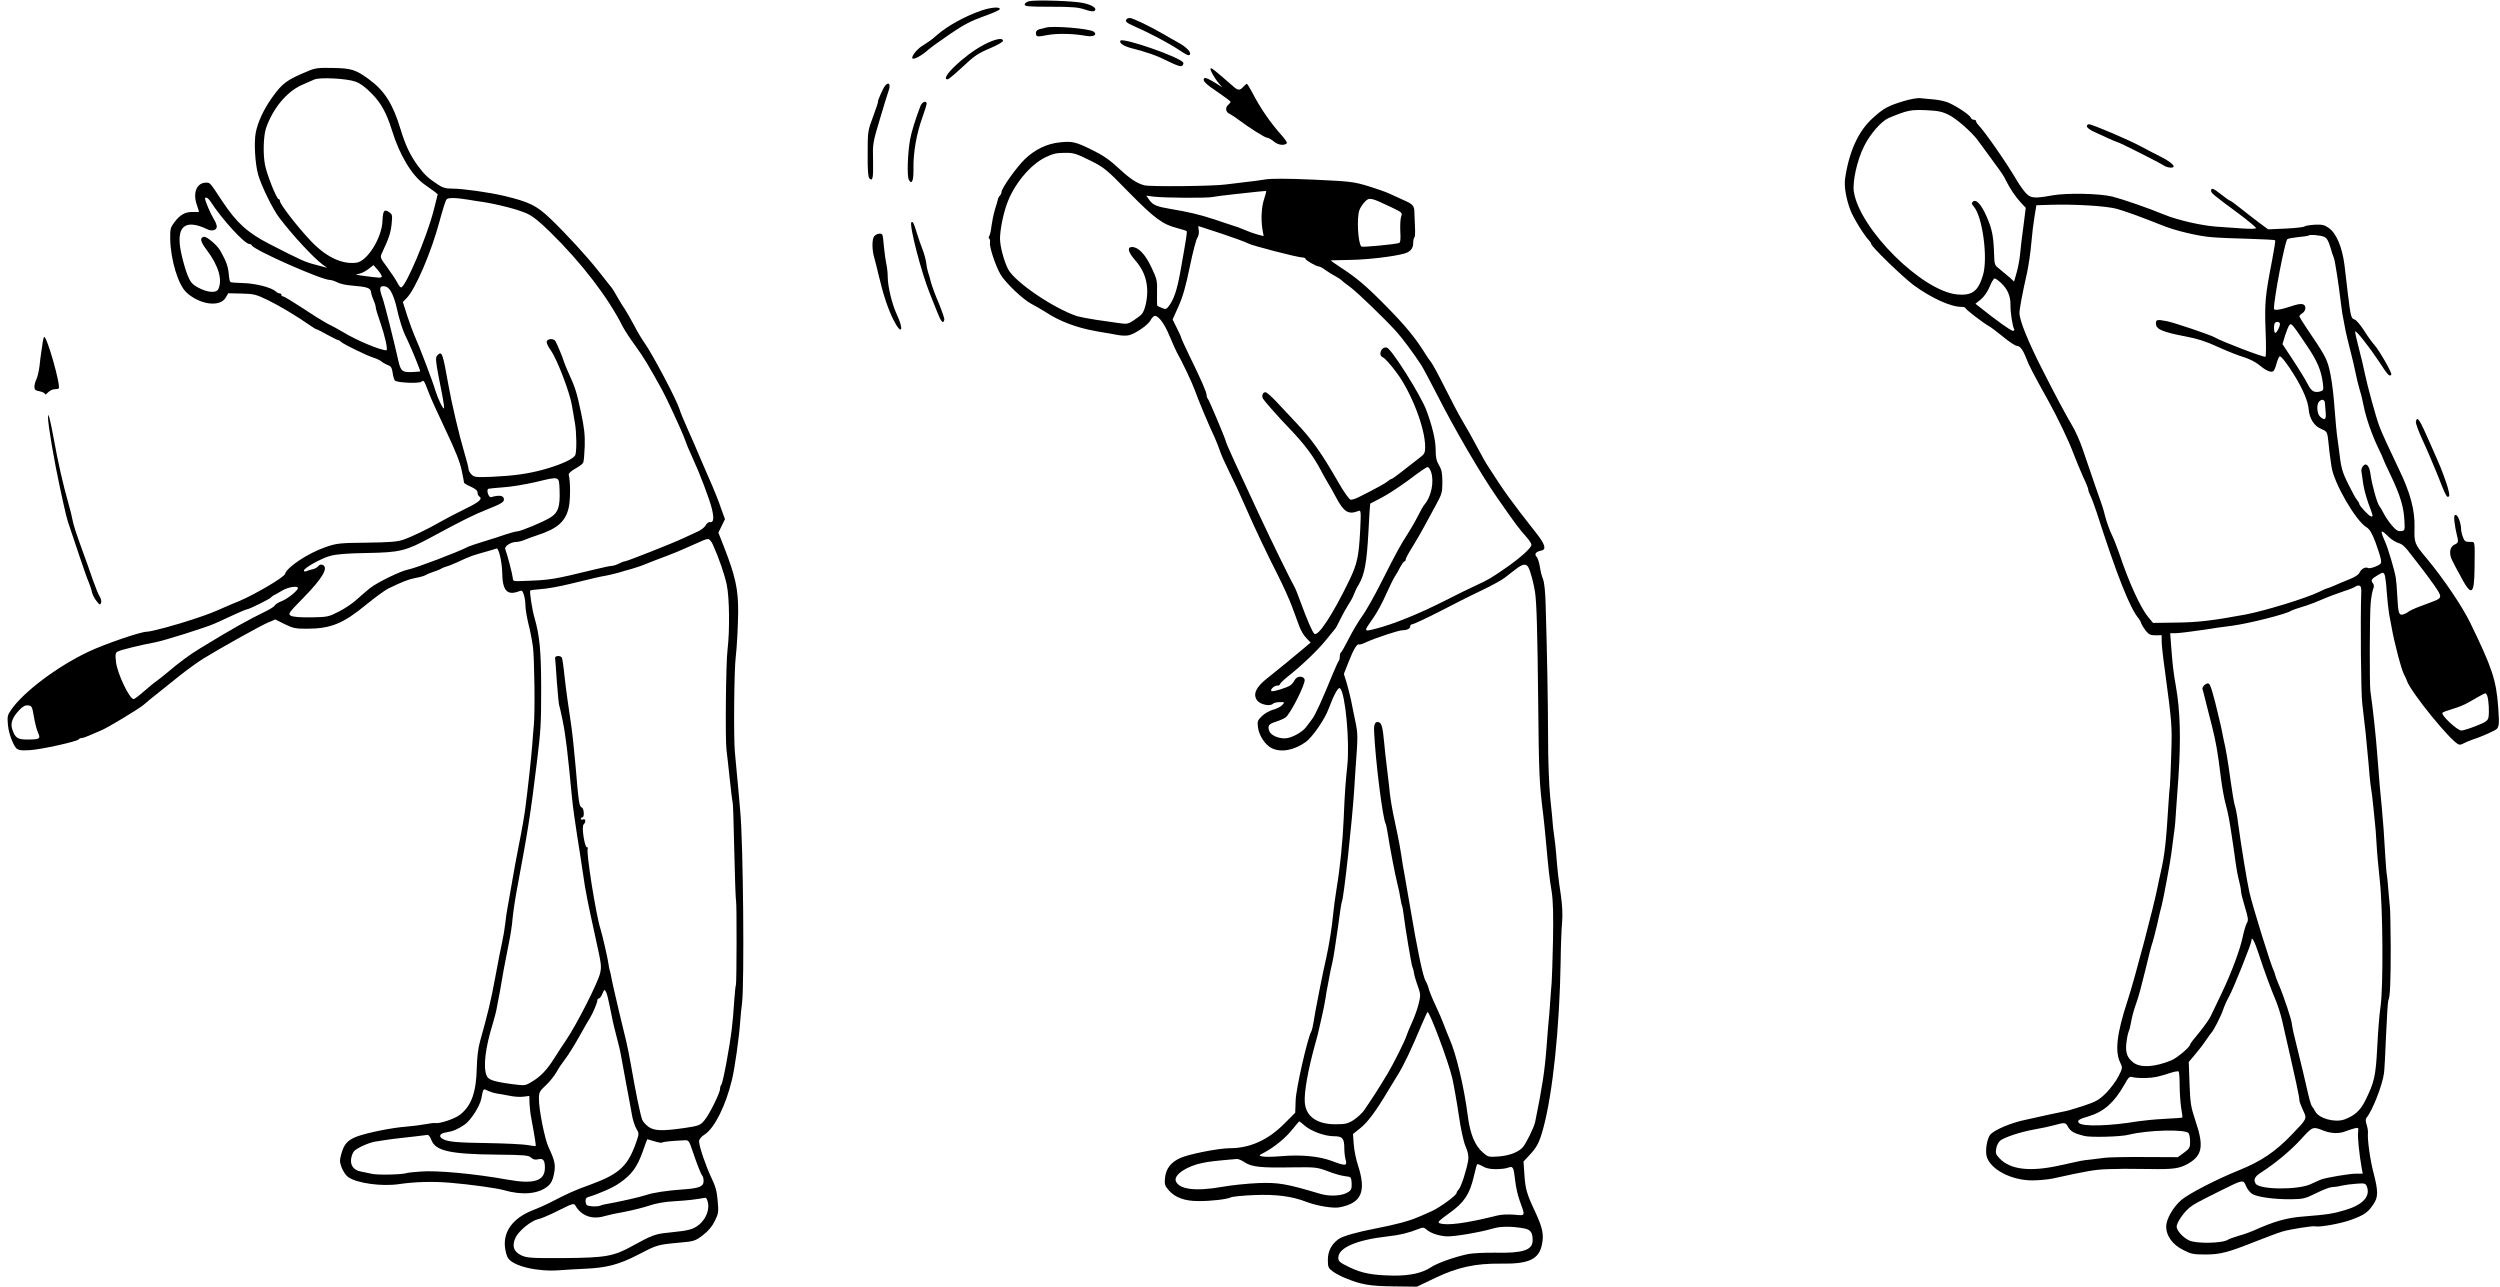
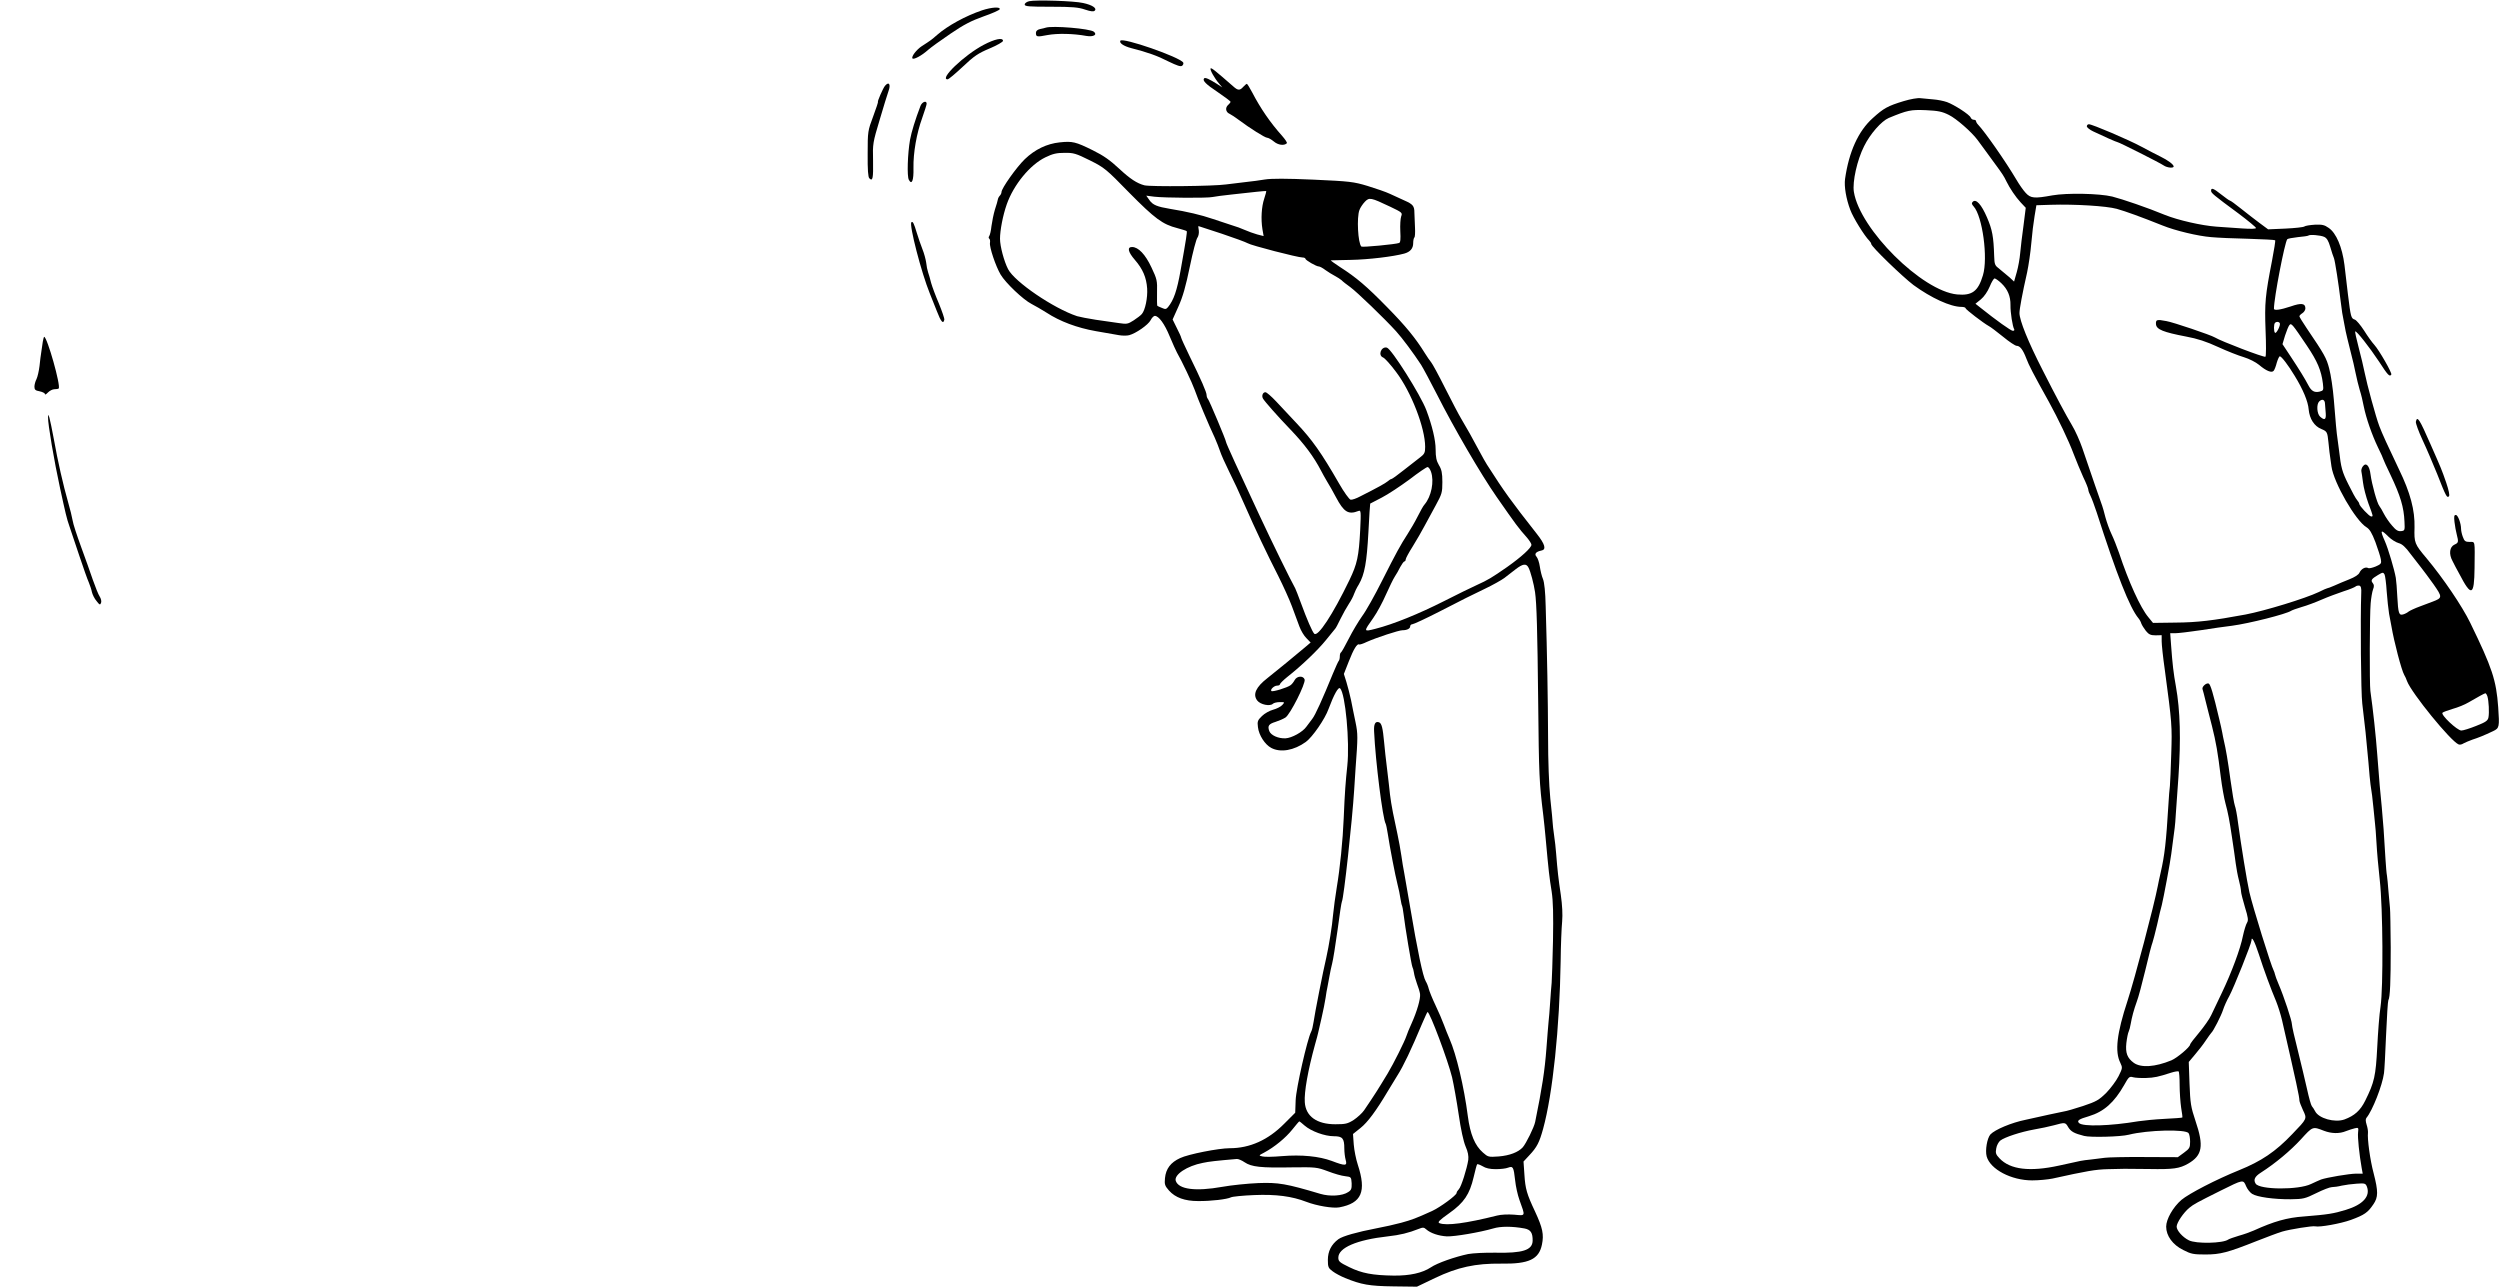
<svg xmlns="http://www.w3.org/2000/svg" version="1.0" width="1670pt" height="860pt" viewBox="0 0 1670 860" preserveAspectRatio="xMidYMid meet">
  <g transform="translate(0,860) scale(0.1,-0.1)" fill="#000000" stroke="none">
    <path d="M6875 8592 c-17 -4 -30 -14 -30 -22 0 -13 27 -15 175 -15 144 0 185 -4 228 -19 39 -13 57 -15 65 -7 16 16 -17 38 -78 51 -59 14 -317 22 -360 12z" />
    <path d="M6560 8531 c-109 -37 -229 -102 -301 -165 -34 -30 -43 -37 -101 -74 -35 -23 -71 -69 -63 -82 7 -11 62 18 105 57 17 15 83 63 148 107 91 62 140 87 221 116 58 20 107 42 109 48 6 18 -54 14 -118 -7z" />
-     <path d="M7527 8473 c-15 -15 -4 -25 51 -49 99 -43 234 -115 294 -155 60 -41 78 -47 78 -26 0 17 -35 49 -80 73 -19 10 -66 37 -105 60 -87 50 -199 104 -218 104 -7 0 -17 -3 -20 -7z" />
    <path d="M6985 8415 c-5 -2 -22 -6 -37 -9 -18 -4 -28 -13 -28 -25 0 -28 6 -29 78 -15 66 12 172 10 259 -6 47 -8 75 8 50 28 -25 21 -278 42 -322 27z" />
    <path d="M6570 8300 c-130 -69 -298 -230 -240 -230 7 0 52 38 101 84 76 72 103 90 179 122 50 21 90 44 90 51 0 24 -54 13 -130 -27z" />
-     <path d="M7484 8328 c-9 -15 22 -36 71 -49 113 -29 177 -52 249 -89 60 -29 83 -37 93 -29 7 6 10 15 7 21 -23 37 -406 170 -420 146z" />
-     <path d="M2060 8126 c-144 -59 -175 -82 -244 -180 -56 -79 -94 -162 -108 -234 -12 -66 -4 -204 16 -277 20 -73 98 -233 142 -290 88 -116 229 -268 289 -312 l30 -22 -75 20 c-76 20 -91 27 -310 139 -148 76 -220 142 -318 290 -79 120 -78 120 -105 120 -62 0 -90 -66 -63 -146 9 -26 16 -48 16 -49 0 -1 -19 -1 -43 -1 -50 1 -84 -18 -123 -70 -25 -33 -28 -44 -27 -110 3 -142 54 -309 110 -359 89 -81 222 -98 260 -34 l18 30 89 -2 c84 -2 95 -5 180 -46 79 -39 192 -107 288 -174 15 -11 30 -19 33 -19 4 0 35 -16 71 -36 35 -19 67 -35 71 -35 4 0 15 -6 23 -14 20 -17 169 -90 217 -105 21 -7 45 -18 53 -26 8 -7 27 -17 41 -23 21 -7 27 -18 32 -51 3 -24 10 -47 15 -52 15 -15 161 -21 177 -8 16 13 17 11 48 -70 13 -36 65 -150 115 -255 64 -135 95 -212 106 -267 9 -42 16 -80 16 -83 0 -3 20 -15 45 -26 30 -14 45 -26 45 -39 0 -10 5 -22 10 -25 27 -17 3 -38 -92 -84 -57 -28 -130 -66 -163 -85 -81 -47 -190 -100 -250 -121 -40 -14 -90 -18 -245 -20 -182 -2 -200 -4 -273 -29 -120 -41 -261 -135 -273 -180 -5 -22 -203 -138 -308 -182 -28 -11 -68 -28 -88 -37 -88 -39 -108 -47 -209 -81 -119 -40 -289 -86 -319 -86 -41 0 -283 -83 -390 -134 -207 -98 -432 -267 -515 -387 -25 -36 -27 -45 -22 -102 3 -35 17 -85 32 -115 26 -55 31 -57 115 -53 73 4 317 58 326 72 3 5 12 9 20 9 9 0 39 11 67 24 29 12 57 25 63 27 37 14 255 145 285 172 20 18 63 53 95 78 32 26 98 78 145 116 48 38 118 89 155 112 110 68 385 222 436 243 l47 20 62 -31 c55 -27 72 -31 145 -31 164 0 245 33 403 163 56 46 121 93 144 105 99 48 135 62 186 72 30 5 59 14 65 19 6 4 29 14 51 21 22 7 45 16 50 20 6 4 21 11 35 15 14 3 45 16 70 27 95 44 97 45 215 78 22 6 45 14 52 16 14 6 37 -90 38 -166 2 -115 33 -149 109 -121 22 9 26 7 35 -21 6 -17 11 -50 11 -73 0 -23 9 -76 19 -118 11 -42 25 -112 31 -157 10 -76 15 -439 6 -525 -2 -22 -7 -78 -10 -125 -7 -89 -28 -285 -47 -430 -6 -47 -24 -152 -41 -235 -16 -82 -38 -199 -48 -260 -11 -60 -24 -135 -29 -165 -6 -30 -13 -80 -16 -110 -3 -30 -12 -84 -20 -120 -8 -36 -29 -141 -46 -235 -29 -157 -50 -246 -102 -430 -13 -46 -20 -106 -22 -175 -3 -166 -36 -258 -113 -317 -36 -28 -138 -61 -165 -55 -5 2 -35 -2 -67 -8 -32 -6 -89 -13 -127 -16 -94 -7 -257 -40 -326 -65 -65 -24 -90 -52 -108 -121 -11 -39 -10 -52 4 -89 10 -24 28 -52 42 -61 56 -42 225 -65 340 -48 107 16 228 19 345 9 131 -11 311 -36 355 -49 124 -36 232 -26 294 26 22 18 33 39 41 79 13 61 7 91 -35 180 -26 55 -65 250 -65 325 0 43 4 51 46 90 25 23 57 63 71 88 14 26 41 65 58 87 18 22 60 90 94 150 34 61 66 117 72 125 18 28 49 102 49 116 0 8 5 14 10 14 6 0 17 14 24 32 13 30 14 30 25 11 6 -12 17 -58 26 -104 8 -46 26 -127 40 -179 14 -52 30 -117 34 -145 5 -27 21 -113 35 -190 15 -77 31 -167 37 -200 5 -33 19 -75 29 -93 19 -31 19 -35 4 -80 -57 -169 -112 -222 -304 -293 -119 -43 -151 -58 -285 -127 -22 -11 -71 -33 -110 -48 -127 -51 -192 -138 -182 -242 3 -30 12 -64 21 -76 35 -55 201 -93 346 -81 41 3 118 8 171 10 142 6 228 29 354 95 123 64 128 66 273 79 99 9 106 11 157 50 37 28 61 57 80 95 25 50 26 60 19 136 -5 63 -15 97 -42 153 -37 78 -82 209 -82 243 0 14 14 31 39 47 65 43 139 192 180 362 20 80 49 291 56 395 2 30 7 84 12 120 16 131 8 1069 -12 1280 -2 19 -8 91 -14 160 -6 69 -16 175 -22 237 -9 101 -5 554 6 636 7 56 15 199 16 297 1 154 -18 241 -97 443 l-35 89 22 45 22 45 -26 71 c-13 40 -40 108 -59 152 -20 44 -54 125 -78 180 -23 55 -62 145 -87 200 -25 55 -49 114 -54 132 -19 62 -182 371 -234 443 -18 25 -50 79 -71 120 -22 41 -49 89 -60 105 -12 17 -34 52 -49 79 -15 28 -32 55 -36 60 -5 6 -46 58 -91 115 -77 98 -215 248 -321 350 -92 88 -143 113 -312 153 -102 24 -274 48 -345 48 -43 0 -64 6 -96 28 -68 45 -88 65 -133 125 -51 70 -83 137 -115 243 -51 169 -107 258 -211 334 -89 65 -118 74 -240 76 -95 2 -118 0 -165 -20z m314 -71 c33 -12 67 -37 108 -79 63 -63 100 -130 137 -249 51 -165 134 -302 218 -360 25 -18 55 -39 67 -48 l20 -17 -27 -107 c-44 -174 -188 -515 -218 -515 -5 0 -17 15 -26 34 -10 19 -40 64 -67 101 -48 65 -48 66 -33 98 45 96 57 132 63 190 6 60 5 65 -17 80 -32 23 -42 9 -44 -60 -5 -114 -102 -269 -175 -278 -98 -12 -205 40 -307 149 -87 92 -203 242 -203 263 0 7 -4 13 -9 13 -13 0 -80 168 -91 230 -14 73 -10 192 7 244 46 132 138 243 238 288 33 14 71 31 85 37 37 16 215 7 274 -14z m-967 -802 c75 -117 227 -283 259 -283 7 0 14 -4 16 -9 11 -30 466 -231 521 -231 10 0 32 -7 50 -16 17 -9 58 -19 92 -21 107 -9 130 -16 133 -43 2 -14 10 -39 18 -57 8 -17 14 -38 14 -46 0 -9 14 -55 31 -103 30 -86 52 -184 40 -184 -40 0 -196 65 -285 119 -34 20 -74 42 -89 49 -16 7 -58 32 -95 55 -174 113 -213 137 -222 137 -6 0 -10 5 -10 10 0 6 -5 10 -12 10 -6 0 -19 6 -27 14 -29 26 -134 53 -216 55 -44 1 -82 4 -86 7 -4 2 -9 27 -11 56 -5 49 -16 81 -54 149 -20 39 -93 101 -112 97 -29 -6 -24 -31 19 -88 79 -104 107 -201 77 -262 -13 -27 -74 -22 -132 10 -43 23 -53 35 -74 86 -13 33 -32 99 -42 148 -37 176 24 229 176 156 29 -14 58 -7 62 15 2 9 -7 34 -20 54 -22 36 -58 120 -58 136 0 16 21 5 37 -20z m1728 12 c11 -2 52 -9 90 -14 107 -17 229 -49 292 -76 41 -18 85 -53 161 -128 205 -201 384 -433 481 -627 13 -25 51 -84 86 -131 54 -74 89 -133 178 -294 26 -46 127 -265 144 -310 25 -67 29 -78 60 -145 48 -104 111 -270 128 -337 16 -66 12 -95 -13 -91 -9 2 -21 -8 -28 -21 -7 -13 -32 -33 -56 -43 -24 -11 -65 -30 -93 -43 -67 -32 -378 -155 -392 -155 -6 0 -24 -7 -39 -15 -16 -8 -37 -15 -47 -15 -10 0 -62 -11 -115 -24 -279 -68 -295 -71 -481 -77 -62 -3 -64 -2 -66 22 -2 24 -37 158 -50 191 -7 19 38 48 75 48 12 0 36 6 53 13 18 8 57 22 87 32 135 44 188 92 209 184 12 53 12 176 0 220 -2 8 15 24 43 40 26 14 50 32 54 41 4 8 8 58 10 110 2 76 -3 122 -26 230 -28 133 -39 165 -85 265 -12 28 -26 61 -30 75 -8 27 -41 106 -54 130 -11 21 -55 19 -59 -2 -2 -9 10 -35 27 -58 41 -56 127 -281 141 -366 6 -38 16 -93 21 -123 10 -60 12 -174 3 -208 -7 -26 -93 -66 -211 -99 -106 -29 -198 -42 -346 -49 -108 -4 -119 -3 -137 15 -11 11 -20 27 -20 36 0 9 -13 60 -29 113 -33 110 -84 327 -106 451 -38 215 -43 227 -73 197 -16 -17 -15 -30 34 -276 8 -41 12 -76 10 -79 -7 -6 -42 67 -59 123 -16 56 -107 295 -139 365 -11 25 -33 85 -49 134 l-28 89 24 24 c60 61 166 308 222 518 19 71 39 136 46 143 10 13 62 12 152 -3z m-585 -511 c0 -12 -10 -12 -135 5 -33 5 -46 9 -29 10 17 0 48 14 70 30 l39 30 28 -32 c15 -17 27 -37 27 -43z m63 -104 c11 -19 26 -60 33 -90 24 -107 43 -166 75 -230 29 -60 89 -209 86 -211 -1 -1 -22 -2 -47 -4 -71 -4 -83 5 -98 71 -33 147 -95 393 -108 427 -22 59 -19 79 13 75 18 -2 33 -14 46 -38z m1125 -1325 c4 -109 -9 -149 -60 -181 -47 -30 -201 -94 -225 -94 -9 0 -41 -9 -72 -19 -31 -11 -96 -32 -146 -47 -49 -15 -97 -31 -105 -35 -68 -36 -359 -146 -405 -154 -48 -9 -205 -85 -255 -125 -20 -16 -58 -49 -85 -73 -26 -25 -81 -62 -121 -82 -70 -36 -76 -37 -186 -39 -74 -1 -121 3 -135 11 -20 12 -17 17 84 120 129 132 170 203 127 220 -10 4 -22 0 -28 -9 -6 -8 -22 -17 -36 -20 -14 -3 -33 -9 -42 -13 -11 -4 -18 -3 -18 3 0 18 115 82 177 99 41 11 113 17 248 19 218 4 255 13 427 106 207 112 286 151 372 185 103 41 120 52 110 77 -7 17 -36 19 -83 5 -17 -5 -35 50 -18 56 7 2 53 6 102 10 50 3 144 19 210 34 167 40 159 43 163 -54z m1024 -363 c40 -88 79 -202 93 -270 18 -86 20 -308 5 -431 -11 -82 -16 -603 -7 -671 3 -19 12 -104 21 -188 9 -85 18 -157 20 -161 3 -3 7 -150 11 -326 4 -176 9 -327 12 -335 5 -17 4 -549 -1 -559 -3 -4 -7 -49 -11 -101 -11 -168 -19 -233 -52 -415 -14 -77 -29 -144 -34 -150 -5 -5 -9 -18 -9 -28 0 -28 -74 -177 -107 -214 -26 -30 -36 -34 -130 -48 -147 -21 -200 -20 -240 7 -18 13 -37 34 -43 48 -13 34 -44 185 -76 370 -9 52 -23 122 -31 155 -8 33 -21 87 -29 120 -8 33 -26 107 -39 165 -14 58 -27 118 -30 134 -2 15 -7 37 -10 47 -4 11 -8 32 -10 48 -4 34 -41 195 -54 236 -31 98 -97 517 -85 536 3 5 1 9 -5 9 -16 0 -37 138 -23 152 17 17 15 41 -3 34 -8 -3 -15 -1 -15 4 0 6 5 10 10 10 15 0 12 60 -4 66 -17 6 -21 36 -41 274 -9 102 -22 228 -30 280 -7 52 -18 127 -24 165 -6 39 -15 113 -21 167 -5 53 -13 104 -16 113 -8 19 -50 16 -46 -3 1 -7 7 -78 12 -159 6 -80 13 -149 15 -153 2 -4 13 -51 24 -106 19 -92 34 -218 61 -504 6 -63 22 -180 35 -260 13 -80 31 -197 40 -260 16 -113 29 -178 81 -415 42 -191 43 -197 33 -245 -14 -63 -156 -343 -228 -449 -21 -31 -57 -85 -79 -121 -49 -78 -92 -123 -151 -157 -43 -26 -45 -26 -130 -15 -126 17 -160 29 -171 58 -23 59 -8 185 41 343 10 34 21 75 24 90 15 73 37 195 50 275 9 48 24 127 34 175 10 47 22 122 25 165 4 43 18 138 32 210 71 380 88 486 130 831 27 220 29 259 29 490 0 256 -10 359 -45 480 -14 45 -34 175 -28 180 3 3 36 7 74 10 38 2 125 18 194 35 164 40 198 48 240 55 19 4 55 12 80 19 25 8 65 19 90 26 25 7 70 22 100 35 30 12 89 35 130 50 41 15 107 42 145 60 114 51 119 54 135 54 8 1 23 -16 32 -37z m-2772 -290 c0 -17 -67 -71 -107 -87 -23 -9 -44 -22 -46 -28 -3 -7 -27 -23 -53 -36 -138 -68 -226 -117 -444 -250 -73 -44 -139 -93 -229 -169 -24 -20 -53 -43 -65 -51 -12 -8 -49 -38 -83 -68 -33 -29 -65 -53 -70 -53 -28 0 -109 170 -118 247 -6 53 -4 63 12 71 20 11 152 43 248 61 60 11 343 100 400 126 17 7 70 32 118 54 49 23 93 41 98 41 13 0 152 69 159 79 3 4 12 11 20 15 8 3 33 18 55 31 38 23 105 34 105 17z m-1764 -857 c6 -38 18 -86 27 -107 20 -44 14 -48 -72 -48 -64 0 -80 11 -99 68 -14 41 1 81 48 130 23 24 39 32 58 30 24 -3 27 -8 38 -73z m3094 -2520 c19 -2 58 -10 85 -15 28 -6 68 -9 90 -6 l41 5 1 -47 c1 -26 6 -72 12 -102 24 -128 32 -182 29 -185 -2 -2 -26 1 -53 6 -28 5 -144 11 -260 13 -212 3 -271 8 -306 27 -31 16 -23 38 19 44 49 8 79 21 125 52 42 29 101 121 112 173 13 70 13 70 43 54 15 -7 43 -16 62 -19z m-439 -309 c27 -74 123 -96 440 -99 183 -2 209 -4 227 -20 14 -13 27 -16 47 -11 33 8 45 -6 45 -56 0 -89 -72 -112 -250 -80 -222 40 -475 63 -581 54 -46 -3 -86 -8 -89 -9 -19 -11 -196 -16 -237 -6 -26 6 -60 13 -76 16 -43 9 -66 38 -62 80 2 20 11 45 20 55 19 21 98 57 141 64 100 16 146 22 269 35 39 5 75 9 82 10 6 0 17 -14 24 -33z m1491 -10 c25 -8 49 -12 52 -8 6 5 61 11 150 15 26 1 29 -3 51 -68 29 -86 58 -162 68 -171 4 -4 7 -20 7 -34 0 -36 -30 -48 -134 -55 -114 -8 -205 -22 -254 -39 -34 -12 -193 -48 -272 -61 -8 -1 -22 -5 -31 -9 -9 -4 -34 -6 -55 -4 -34 3 -39 7 -42 29 -2 18 2 28 15 32 76 23 167 63 211 94 80 55 117 105 153 204 17 49 32 89 33 89 0 0 22 -7 48 -14z m352 -392 c29 -76 -31 -177 -119 -198 -32 -8 -45 -10 -148 -21 -80 -8 -106 -18 -229 -86 -129 -72 -182 -81 -468 -83 -211 -1 -240 1 -277 18 -53 24 -66 67 -37 123 24 45 104 109 146 118 18 3 80 29 137 58 98 49 105 51 115 33 40 -69 113 -95 197 -69 24 7 83 20 131 28 48 9 120 27 160 40 49 17 106 27 176 31 85 5 137 11 203 23 4 0 10 -6 13 -15z" />
+     <path d="M7484 8328 c-9 -15 22 -36 71 -49 113 -29 177 -52 249 -89 60 -29 83 -37 93 -29 7 6 10 15 7 21 -23 37 -406 170 -420 146" />
    <path d="M8087 8143 c-7 -7 25 -65 57 -102 l21 -25 -35 23 c-52 33 -79 45 -86 38 -14 -14 10 -39 90 -92 47 -32 86 -61 86 -65 0 -4 -7 -13 -15 -20 -22 -18 -18 -49 8 -60 12 -6 40 -24 62 -41 72 -54 175 -119 189 -119 8 0 28 -11 45 -25 28 -24 69 -30 87 -12 4 4 -11 26 -32 50 -79 88 -145 185 -199 289 -17 32 -33 58 -36 58 -3 0 -14 -9 -24 -20 -23 -26 -36 -25 -67 3 -119 104 -146 126 -151 120z" />
    <path d="M5912 8027 c-13 -15 -53 -107 -47 -107 2 0 -12 -44 -32 -97 -36 -96 -37 -101 -37 -250 -1 -108 3 -156 11 -164 23 -23 27 0 25 118 -3 113 -1 122 44 272 25 86 52 172 59 192 17 45 3 67 -23 36z" />
    <path d="M12718 7925 c-109 -33 -135 -48 -208 -114 -97 -87 -159 -225 -185 -406 -7 -50 7 -133 35 -207 19 -52 94 -173 127 -206 7 -7 13 -17 13 -22 0 -17 208 -218 282 -274 118 -86 247 -146 321 -146 15 0 27 -4 27 -9 0 -8 119 -99 155 -119 11 -5 54 -38 95 -71 41 -34 82 -61 91 -61 23 0 43 -27 65 -85 17 -45 43 -96 151 -290 61 -111 132 -259 164 -345 18 -47 47 -117 65 -157 19 -39 34 -77 34 -85 0 -7 7 -26 15 -41 8 -16 26 -65 41 -110 133 -414 220 -636 279 -707 7 -8 16 -24 19 -35 4 -11 18 -33 31 -50 20 -24 32 -29 65 -29 l40 1 0 -41 c0 -22 9 -108 21 -191 48 -357 49 -376 43 -560 -3 -99 -7 -196 -9 -215 -3 -19 -7 -75 -10 -125 -15 -249 -25 -338 -52 -455 -8 -36 -17 -76 -19 -89 -25 -130 -153 -616 -202 -766 -72 -219 -86 -340 -48 -415 15 -32 15 -35 -12 -89 -15 -30 -52 -80 -82 -111 -50 -49 -66 -58 -155 -88 -55 -18 -113 -35 -130 -37 -16 -3 -59 -12 -95 -20 -36 -8 -107 -24 -158 -35 -95 -19 -206 -66 -236 -98 -22 -25 -36 -106 -25 -147 24 -86 164 -160 304 -160 44 0 105 6 135 12 231 51 288 61 371 63 109 3 93 3 275 1 163 -3 203 3 261 36 95 55 106 117 49 285 -31 93 -35 117 -40 249 l-5 145 42 50 c23 27 56 69 72 94 17 25 33 47 36 50 13 10 67 116 79 154 7 22 25 63 41 91 30 55 149 352 149 373 0 33 21 -6 49 -92 33 -103 80 -231 116 -316 12 -30 30 -86 39 -125 98 -428 116 -512 116 -536 0 -8 11 -37 24 -65 28 -58 28 -56 -71 -159 -113 -119 -208 -182 -356 -242 -151 -61 -335 -156 -386 -199 -55 -48 -101 -128 -101 -178 0 -61 43 -121 114 -156 52 -27 69 -30 148 -30 100 0 149 13 343 90 66 26 143 55 170 63 50 15 205 40 221 35 29 -7 169 18 238 43 90 33 113 49 150 104 33 48 33 86 2 207 -24 89 -43 231 -38 272 1 11 -3 35 -9 53 -7 23 -8 38 -1 46 40 48 106 216 117 298 3 18 9 134 14 256 5 122 12 226 15 231 12 19 16 128 16 352 -1 129 -3 249 -5 265 -2 17 -6 66 -10 110 -3 44 -8 91 -10 105 -3 14 -7 63 -10 110 -9 161 -16 255 -25 350 -11 110 -15 152 -30 350 -9 122 -28 299 -46 425 -6 44 -5 510 2 585 3 36 10 77 16 93 8 20 7 31 -2 42 -15 18 -9 28 35 54 32 19 35 19 44 3 4 -9 11 -60 14 -112 4 -52 11 -120 16 -150 6 -30 13 -68 16 -85 17 -101 67 -292 85 -323 6 -9 14 -28 19 -42 30 -80 293 -403 345 -423 8 -3 22 0 32 7 11 6 37 17 59 25 40 13 76 27 139 57 42 20 43 28 34 159 -13 182 -40 263 -187 565 -54 111 -180 297 -291 430 -81 96 -84 104 -81 206 3 115 -28 233 -104 389 -75 157 -113 240 -131 288 -23 60 -83 281 -98 357 -7 36 -25 111 -40 168 -15 57 -26 106 -23 108 7 7 95 -105 160 -203 58 -90 70 -102 81 -85 6 10 -80 161 -114 199 -14 15 -45 58 -68 95 -24 37 -52 70 -62 73 -25 8 -27 16 -46 170 -8 72 -19 159 -23 195 -15 119 -55 214 -106 248 -28 20 -44 23 -92 21 -32 -2 -64 -7 -70 -12 -7 -5 -64 -11 -127 -14 l-115 -5 -58 43 c-32 24 -88 67 -124 96 -36 29 -69 53 -73 53 -4 0 -29 18 -57 40 -54 43 -69 48 -69 26 0 -15 12 -26 183 -152 64 -48 117 -92 117 -97 0 -6 -34 -7 -92 -3 -51 4 -129 9 -173 12 -97 7 -256 43 -345 79 -113 47 -283 105 -350 122 -87 21 -303 25 -400 8 -120 -22 -145 -20 -178 16 -16 17 -44 57 -62 88 -72 122 -211 321 -257 369 -7 7 -13 18 -13 23 0 5 -7 9 -15 9 -9 0 -18 7 -21 15 -8 20 -109 85 -158 103 -23 8 -63 16 -91 18 -27 2 -66 6 -85 8 -20 3 -69 -6 -112 -19z m301 -93 c49 -24 152 -114 191 -167 8 -11 31 -42 50 -68 19 -27 51 -70 70 -96 43 -58 57 -79 72 -111 24 -49 62 -105 96 -142 l34 -36 -15 -119 c-9 -65 -19 -147 -22 -183 -3 -36 -13 -93 -23 -128 l-18 -63 -30 28 c-17 15 -47 40 -66 55 -33 25 -35 30 -37 89 -4 127 -12 174 -48 257 -37 86 -73 126 -95 104 -9 -9 -7 -17 6 -31 59 -65 97 -345 62 -460 -32 -107 -72 -137 -172 -128 -234 22 -650 435 -690 685 -11 67 22 214 68 305 41 83 116 168 165 189 126 52 146 56 248 52 82 -4 108 -9 154 -32z m1121 -627 c60 -17 160 -53 305 -111 86 -35 238 -71 325 -78 41 -4 153 -9 249 -11 96 -3 177 -7 179 -10 3 -2 -7 -64 -21 -137 -45 -231 -50 -281 -43 -465 4 -94 4 -173 -1 -176 -10 -6 -295 103 -338 129 -26 16 -280 102 -323 109 -45 8 -45 8 -60 6 -8 -1 -12 -11 -10 -28 4 -34 49 -52 200 -81 77 -14 137 -34 215 -70 59 -27 137 -58 172 -68 36 -11 79 -33 101 -51 48 -41 85 -56 98 -40 6 7 15 31 21 55 7 23 16 42 20 42 11 0 57 -60 99 -130 56 -91 90 -172 94 -226 6 -62 37 -111 85 -130 38 -16 40 -20 47 -89 4 -46 7 -69 20 -160 15 -110 162 -364 234 -407 21 -13 36 -37 60 -100 17 -46 33 -97 36 -114 5 -28 2 -32 -34 -48 -22 -9 -44 -14 -50 -11 -17 11 -46 -4 -58 -29 -6 -15 -31 -31 -69 -46 -32 -13 -77 -31 -100 -42 -23 -10 -44 -18 -48 -18 -3 0 -28 -11 -56 -25 -88 -42 -358 -125 -489 -150 -216 -40 -320 -53 -471 -54 l-147 -2 -31 38 c-53 63 -132 237 -196 430 -14 40 -36 96 -50 125 -14 29 -32 80 -41 113 -8 33 -18 67 -21 75 -6 15 -77 221 -134 389 -16 46 -46 114 -68 150 -41 69 -110 198 -195 366 -98 191 -156 335 -156 384 0 27 19 130 51 271 10 47 23 135 28 195 5 61 15 142 22 182 l12 72 96 3 c160 5 372 -8 441 -27z m1385 -187 c18 -8 29 -26 41 -67 9 -31 20 -65 25 -76 7 -18 31 -172 45 -290 3 -27 8 -61 10 -75 3 -14 9 -47 14 -75 4 -27 14 -70 20 -95 6 -25 18 -72 26 -105 9 -33 22 -89 29 -125 7 -36 20 -87 28 -115 9 -27 21 -77 27 -110 16 -79 55 -191 96 -276 19 -38 34 -72 34 -75 0 -3 22 -51 49 -107 66 -139 89 -215 93 -312 3 -58 2 -60 -23 -63 -20 -2 -34 6 -60 37 -19 21 -43 57 -54 78 -10 21 -25 45 -31 53 -15 18 -50 144 -59 212 -7 58 -30 81 -51 53 -8 -10 -12 -26 -10 -34 2 -9 7 -43 11 -75 4 -33 20 -95 36 -139 33 -89 33 -87 18 -87 -12 0 -79 71 -79 84 0 5 -7 17 -15 26 -8 8 -34 56 -58 105 -42 84 -49 111 -62 225 -3 25 -8 59 -10 75 -7 45 -13 115 -25 265 -6 74 -20 168 -31 208 -18 70 -32 95 -150 269 -27 40 -49 76 -49 80 0 5 9 14 20 21 11 7 20 21 20 32 0 34 -27 38 -98 13 -69 -23 -112 -29 -112 -15 0 70 72 444 89 464 3 4 35 10 71 14 36 3 67 8 69 10 9 9 81 3 106 -8z m-2156 -310 c42 -40 62 -87 61 -146 -1 -49 14 -144 25 -162 3 -5 -1 -10 -9 -10 -13 0 -111 70 -221 158 l-29 23 36 29 c22 18 45 52 59 85 12 30 27 55 33 55 6 0 26 -14 45 -32z m1861 -272 c0 -21 -26 -67 -33 -59 -9 8 -9 58 0 66 11 12 33 7 33 -7z m180 -145 c70 -104 96 -165 107 -253 5 -45 4 -47 -22 -54 -34 -8 -55 3 -75 42 -23 44 -58 101 -118 192 l-55 83 17 57 c10 31 23 63 29 70 13 16 18 10 117 -137z m121 -388 c1 -16 3 -45 5 -65 3 -42 -8 -48 -38 -21 -21 19 -25 82 -6 101 20 20 38 13 39 -15z m424 -888 c19 -19 50 -38 68 -43 23 -6 45 -25 80 -73 27 -35 59 -77 73 -94 13 -16 49 -65 80 -108 60 -86 60 -91 -6 -116 -14 -5 -52 -19 -85 -32 -33 -12 -67 -28 -75 -34 -8 -7 -25 -16 -36 -19 -29 -9 -34 6 -40 118 -2 50 -7 107 -10 126 -9 53 -51 196 -74 247 -33 74 -27 80 25 28z m-182 -380 c-6 -168 -2 -664 7 -735 16 -128 29 -251 41 -390 5 -69 12 -136 14 -150 9 -56 13 -89 20 -160 4 -41 8 -86 10 -100 2 -14 7 -72 10 -130 3 -58 13 -170 22 -250 21 -188 24 -714 5 -845 -8 -49 -17 -171 -22 -270 -10 -193 -19 -234 -80 -357 -33 -67 -72 -101 -139 -126 -65 -23 -172 7 -196 55 -6 12 -16 27 -22 34 -6 8 -20 59 -32 114 -12 55 -40 170 -61 256 -22 85 -40 165 -40 177 0 24 -54 187 -89 268 -12 28 -23 58 -24 65 -2 8 -5 19 -8 24 -18 32 -141 429 -163 525 -16 70 -56 318 -76 465 -6 50 -16 101 -21 113 -5 13 -18 90 -29 170 -18 132 -31 208 -45 267 -3 11 -7 34 -10 50 -3 17 -12 57 -20 90 -41 174 -59 234 -71 239 -16 6 -47 -22 -41 -38 2 -6 12 -42 21 -81 10 -38 28 -113 42 -165 27 -108 39 -176 59 -341 8 -64 22 -142 31 -175 17 -62 27 -113 44 -229 6 -38 12 -81 14 -95 2 -14 7 -50 11 -80 4 -30 13 -80 21 -110 8 -30 14 -63 14 -74 0 -11 12 -58 26 -105 22 -71 24 -89 14 -105 -7 -11 -19 -50 -27 -87 -17 -87 -76 -245 -140 -379 -28 -58 -60 -126 -72 -151 -11 -25 -48 -77 -81 -117 -33 -39 -60 -74 -60 -79 0 -17 -87 -90 -125 -106 -109 -45 -203 -51 -251 -17 -44 32 -57 66 -50 132 4 34 11 69 16 78 4 8 10 31 13 50 8 46 21 95 41 150 10 25 35 119 57 210 21 91 43 174 48 185 4 11 18 65 31 120 12 55 26 114 31 130 10 39 57 288 63 340 8 66 19 148 23 175 2 14 6 59 8 100 3 41 10 149 17 240 17 251 12 443 -17 605 -16 88 -23 149 -32 273 l-6 82 34 0 c19 0 95 9 169 20 74 12 169 25 210 30 113 15 363 78 395 100 6 4 37 15 70 25 33 9 94 32 135 50 41 18 107 42 145 55 39 12 74 27 80 32 5 5 16 7 25 6 11 -3 15 -16 13 -53z m843 -687 c9 -30 13 -108 7 -140 -4 -22 -18 -32 -82 -57 -42 -17 -87 -31 -99 -31 -28 0 -140 106 -126 119 5 5 36 16 69 26 33 9 80 28 105 43 65 38 104 59 112 61 4 0 10 -9 14 -21z m-2056 -2596 c0 -48 5 -116 10 -151 6 -35 10 -65 8 -66 -2 -2 -55 -6 -118 -9 -63 -3 -142 -11 -175 -16 -190 -32 -372 -37 -397 -12 -16 16 -2 26 67 46 99 30 168 91 235 209 30 54 35 58 59 51 14 -4 53 -6 86 -5 57 2 80 7 170 36 22 7 43 10 48 8 4 -2 7 -43 7 -91z m-744 -282 c18 -29 39 -41 106 -58 41 -11 245 -6 298 8 127 32 383 38 400 10 6 -8 10 -34 10 -57 0 -39 -4 -46 -41 -73 l-41 -30 -227 1 c-124 1 -242 -2 -261 -5 -19 -3 -59 -8 -88 -11 -29 -3 -63 -7 -75 -10 -12 -2 -76 -16 -142 -31 -196 -43 -327 -27 -398 48 -25 26 -28 36 -22 67 3 20 16 43 27 52 30 23 137 58 226 74 42 7 102 20 132 28 76 21 77 20 96 -13z m1709 -24 c50 -19 103 -20 146 -2 19 7 45 16 59 19 24 6 26 4 22 -27 -4 -31 8 -148 24 -238 l7 -38 -44 0 c-45 0 -197 -26 -234 -39 -11 -4 -41 -18 -67 -30 -83 -41 -344 -39 -370 2 -17 26 -6 48 35 74 98 63 197 146 267 222 80 88 78 87 155 57z m-521 -370 c8 -19 26 -42 40 -51 32 -21 146 -37 259 -36 83 1 95 4 170 41 44 22 91 40 104 40 13 0 43 4 66 10 23 5 68 11 100 13 54 4 59 2 68 -20 24 -64 -26 -120 -141 -155 -82 -25 -118 -31 -280 -44 -114 -8 -200 -33 -335 -94 -22 -10 -67 -26 -100 -35 -33 -10 -64 -21 -70 -25 -34 -26 -217 -30 -264 -5 -42 21 -81 66 -81 91 0 26 46 94 85 126 29 24 50 35 210 115 151 75 150 75 169 29z" />
    <path d="M6149 7893 c-35 -92 -60 -173 -70 -227 -16 -92 -21 -243 -8 -267 20 -37 33 -5 31 78 -2 102 21 232 58 334 16 46 30 89 30 96 0 24 -30 13 -41 -14z" />
    <path d="M13940 7756 c0 -7 19 -23 43 -34 60 -29 157 -72 163 -72 9 0 285 -139 307 -155 23 -16 67 -20 67 -7 0 13 -37 41 -88 66 -26 13 -83 42 -127 66 -87 47 -329 150 -351 150 -8 0 -14 -6 -14 -14z" />
    <path d="M7079 7649 c-86 -9 -165 -47 -233 -112 -55 -53 -156 -195 -156 -220 0 -7 -5 -18 -11 -24 -6 -6 -12 -17 -13 -24 -1 -8 -10 -39 -20 -69 -9 -30 -19 -80 -23 -110 -3 -30 -10 -60 -15 -67 -5 -7 -5 -13 0 -17 5 -3 7 -16 5 -28 -5 -28 38 -156 71 -212 33 -56 151 -168 206 -196 25 -13 70 -39 100 -58 90 -59 205 -102 330 -124 63 -11 133 -23 155 -27 23 -4 53 -4 68 0 45 12 127 69 143 100 8 16 21 29 28 29 26 0 65 -52 100 -138 20 -48 42 -96 48 -107 33 -57 102 -203 118 -248 19 -56 96 -240 135 -322 12 -27 28 -68 35 -89 7 -22 34 -83 60 -135 27 -53 74 -154 105 -226 71 -162 149 -326 225 -475 32 -64 73 -154 90 -200 17 -47 39 -107 50 -135 10 -27 31 -63 47 -78 l28 -29 -40 -34 c-38 -33 -208 -172 -249 -204 -76 -59 -99 -108 -68 -149 21 -28 86 -41 105 -22 6 6 27 11 46 11 34 0 34 0 16 -20 -10 -11 -38 -25 -61 -31 -23 -6 -57 -25 -74 -42 -29 -28 -32 -36 -27 -74 6 -54 47 -117 89 -139 62 -33 152 -17 231 40 44 32 128 153 152 221 35 94 65 149 77 137 35 -35 65 -357 48 -517 -11 -103 -17 -177 -24 -350 -6 -149 -25 -336 -46 -460 -10 -60 -21 -144 -25 -185 -6 -75 -28 -209 -45 -285 -21 -88 -79 -383 -85 -430 -4 -27 -11 -58 -17 -68 -25 -48 -100 -376 -103 -456 l-3 -84 -74 -74 c-107 -108 -229 -163 -363 -163 -74 0 -278 -40 -332 -66 -63 -29 -95 -71 -101 -134 -4 -42 -1 -51 27 -83 42 -47 105 -70 194 -70 86 -1 195 12 220 25 10 5 80 12 155 15 147 6 252 -8 348 -45 70 -27 178 -45 221 -37 149 28 182 105 123 285 -12 36 -24 97 -27 135 l-5 70 50 40 c47 37 105 115 182 245 18 30 47 78 64 105 41 64 93 174 166 348 18 42 34 77 36 77 15 0 136 -323 164 -437 11 -48 31 -160 44 -248 14 -98 32 -180 46 -213 16 -36 21 -64 18 -90 -9 -59 -47 -180 -63 -196 -8 -8 -15 -19 -15 -25 0 -15 -110 -96 -165 -121 -108 -49 -133 -58 -205 -78 -41 -11 -115 -28 -165 -37 -130 -25 -226 -52 -255 -73 -47 -35 -70 -81 -70 -138 0 -48 3 -55 33 -77 17 -13 55 -33 82 -44 108 -44 161 -54 323 -56 l157 -2 121 58 c151 72 269 98 442 96 185 -3 252 29 272 127 14 68 5 111 -46 221 -55 117 -65 151 -71 246 l-6 88 39 42 c51 54 67 86 92 177 64 233 110 674 117 1118 1 107 6 226 10 266 4 48 1 108 -9 179 -16 107 -22 160 -31 274 -2 34 -9 90 -14 125 -5 35 -9 70 -9 78 0 8 -7 83 -16 165 -9 93 -15 251 -15 415 -1 250 -6 541 -16 871 -2 95 -9 159 -18 181 -8 18 -17 56 -21 83 -4 28 -14 57 -22 66 -17 18 -4 34 31 41 36 6 27 41 -30 113 -172 219 -215 278 -332 461 -7 10 -31 53 -53 94 -42 80 -83 152 -121 216 -13 21 -60 111 -104 198 -44 88 -87 167 -95 176 -8 9 -27 37 -42 61 -62 100 -128 181 -252 307 -136 139 -205 198 -316 269 -36 24 -63 43 -60 44 3 0 64 2 135 3 115 2 282 22 355 42 40 11 60 34 60 70 0 18 4 35 8 38 4 2 6 33 4 68 -2 35 -3 79 -4 98 0 44 -10 56 -67 81 -25 12 -68 31 -96 44 -27 13 -95 36 -150 53 -93 28 -118 31 -361 42 -185 8 -279 8 -325 1 -35 -6 -89 -13 -119 -16 -30 -3 -93 -11 -140 -17 -82 -12 -503 -16 -545 -6 -50 13 -96 43 -170 112 -60 56 -104 87 -175 122 -115 57 -136 62 -221 53z m201 -120 c98 -49 109 -58 263 -216 171 -173 223 -212 322 -237 32 -9 60 -17 62 -20 4 -4 -2 -46 -41 -264 -24 -134 -45 -196 -84 -244 -12 -14 -18 -15 -40 -5 -15 6 -29 12 -31 14 -2 1 -3 41 -2 88 2 80 0 90 -37 168 -41 88 -88 137 -130 137 -34 0 -27 -33 19 -86 53 -61 77 -118 82 -191 4 -62 -13 -144 -35 -170 -7 -9 -32 -28 -55 -43 -39 -25 -46 -26 -100 -18 -32 4 -101 15 -153 22 -52 8 -108 19 -125 24 -157 52 -417 229 -461 314 -27 52 -54 153 -54 203 0 56 19 156 45 230 46 131 155 264 258 314 49 24 76 30 128 30 60 1 76 -4 169 -50z m1165 -256 c-18 -54 -23 -135 -12 -204 l8 -46 -43 11 c-24 7 -61 20 -83 30 -22 10 -60 24 -85 31 -25 8 -83 27 -130 43 -76 26 -168 48 -285 67 -85 14 -114 26 -136 57 l-22 31 54 -7 c70 -8 356 -10 389 -2 14 3 72 11 130 17 58 6 132 14 165 18 33 3 61 6 63 5 2 -1 -4 -24 -13 -51z m842 -54 c79 -38 82 -40 73 -64 -5 -14 -8 -58 -6 -99 3 -54 1 -76 -8 -79 -23 -9 -246 -30 -252 -24 -23 22 -32 195 -13 244 5 15 22 40 36 55 30 31 39 29 170 -33z m-1126 -180 c84 -28 162 -57 174 -64 21 -14 334 -95 366 -95 10 0 19 -4 19 -8 0 -10 73 -52 90 -52 7 0 27 -11 44 -24 17 -12 45 -30 63 -39 17 -9 37 -22 45 -29 7 -8 33 -28 58 -46 44 -32 227 -208 306 -295 41 -45 116 -146 167 -224 15 -24 63 -114 107 -200 112 -222 294 -534 398 -683 129 -185 144 -206 202 -271 16 -19 30 -40 30 -48 0 -20 -68 -82 -163 -149 -102 -71 -127 -86 -202 -120 -33 -15 -132 -63 -220 -108 -168 -85 -338 -154 -456 -184 -82 -21 -82 -22 -15 73 24 34 62 104 84 155 23 51 49 105 59 120 10 15 27 44 37 65 11 20 23 37 28 37 4 0 8 6 8 13 0 7 21 46 47 87 25 41 61 102 78 135 18 33 52 96 76 140 41 75 44 85 44 155 0 60 -5 84 -23 113 -17 29 -22 54 -22 105 0 62 -23 158 -62 262 -38 101 -234 412 -264 418 -38 9 -61 -52 -25 -66 11 -4 50 -47 87 -97 101 -133 194 -374 194 -500 0 -39 -4 -48 -36 -72 -20 -15 -69 -54 -109 -85 -40 -32 -76 -58 -81 -58 -4 0 -15 -7 -24 -15 -15 -13 -69 -43 -184 -101 -26 -14 -55 -24 -64 -22 -9 2 -44 50 -77 108 -119 207 -181 294 -286 405 -42 44 -102 108 -134 143 -32 34 -64 62 -72 62 -18 0 -27 -25 -16 -43 11 -19 98 -118 180 -203 98 -102 159 -185 208 -279 8 -16 26 -48 39 -70 14 -22 41 -70 60 -106 53 -100 83 -119 151 -92 16 6 17 -3 11 -128 -9 -176 -20 -226 -72 -334 -112 -232 -211 -382 -235 -358 -13 13 -48 93 -90 208 -16 44 -33 87 -37 95 -32 57 -156 310 -240 490 -138 295 -222 479 -222 487 0 12 -112 278 -121 288 -5 5 -9 17 -9 26 0 19 -35 100 -116 265 -30 62 -54 115 -54 119 0 4 -13 33 -29 64 l-28 57 39 87 c29 64 49 135 76 266 20 98 43 185 51 194 7 10 11 30 9 47 -3 16 -4 30 -3 30 1 0 71 -23 156 -51z m1398 -1590 c23 -65 2 -166 -43 -219 -8 -8 -28 -44 -46 -80 -18 -36 -48 -87 -66 -115 -49 -76 -76 -125 -172 -315 -48 -96 -108 -203 -133 -236 -24 -34 -65 -102 -89 -150 -25 -49 -48 -90 -52 -92 -5 -2 -8 -14 -8 -26 0 -13 -3 -25 -6 -29 -4 -3 -21 -41 -39 -84 -72 -176 -119 -280 -139 -305 -12 -15 -29 -38 -39 -52 -25 -36 -98 -76 -140 -78 -48 -2 -97 20 -108 48 -13 35 -4 48 42 62 22 7 52 20 66 29 32 21 136 228 128 254 -9 27 -51 24 -66 -3 -7 -13 -19 -29 -28 -35 -20 -16 -121 -47 -128 -39 -10 9 18 36 38 36 11 0 19 4 19 9 0 5 22 27 48 48 99 78 205 180 260 248 31 39 58 72 61 75 4 3 19 32 35 65 16 33 42 79 57 102 15 22 30 52 34 65 4 12 18 42 32 64 39 68 53 147 64 348 5 105 11 191 12 192 1 1 36 19 77 40 41 21 124 76 185 121 60 46 114 83 121 83 7 0 17 -14 23 -31z m651 -640 c14 -25 36 -110 44 -164 11 -75 16 -260 21 -730 5 -497 7 -539 34 -760 5 -44 12 -109 15 -145 22 -241 25 -265 41 -365 10 -66 12 -153 9 -330 -3 -132 -7 -258 -9 -280 -2 -22 -7 -80 -10 -130 -3 -49 -8 -110 -11 -135 -2 -25 -9 -103 -14 -175 -11 -146 -29 -264 -75 -489 -7 -36 -61 -145 -83 -170 -30 -33 -88 -55 -160 -61 -69 -5 -72 -4 -106 26 -54 47 -85 122 -101 244 -25 195 -77 413 -122 515 -11 25 -28 68 -38 95 -10 28 -35 86 -56 130 -21 44 -41 94 -45 110 -4 17 -13 39 -20 50 -19 31 -56 208 -105 500 -17 99 -34 200 -39 225 -5 25 -14 77 -19 115 -6 39 -17 103 -26 143 -8 39 -22 104 -30 143 -8 40 -17 95 -20 123 -3 28 -11 103 -19 166 -8 63 -17 145 -20 181 -9 96 -16 127 -34 134 -25 9 -36 -11 -33 -62 9 -199 58 -584 77 -615 3 -5 9 -34 14 -66 15 -98 50 -279 65 -338 8 -30 17 -74 20 -97 4 -23 8 -44 11 -48 2 -4 6 -26 9 -50 11 -92 54 -349 60 -359 3 -5 8 -22 10 -37 2 -16 11 -48 20 -73 10 -25 19 -56 21 -70 4 -32 -21 -117 -56 -195 -15 -33 -31 -71 -35 -85 -11 -35 -86 -185 -125 -250 -69 -114 -86 -141 -158 -247 -13 -19 -44 -47 -69 -64 -41 -26 -56 -29 -123 -29 -124 0 -198 53 -204 147 -5 67 21 214 69 388 10 33 18 67 20 75 2 8 12 53 23 100 11 47 23 108 27 135 4 28 9 59 12 70 2 11 8 43 13 70 5 28 13 68 19 90 6 22 22 122 36 223 13 101 26 186 29 190 12 19 69 539 82 747 3 50 7 113 9 140 16 213 16 232 0 310 -9 44 -23 110 -30 148 -8 37 -22 92 -31 121 l-17 54 33 84 c32 82 56 121 69 113 4 -2 27 5 51 17 65 29 214 78 238 78 31 0 52 11 52 26 0 8 7 14 14 14 8 0 88 37 178 83 201 103 183 94 303 152 55 26 115 60 134 74 19 14 52 40 75 58 48 37 71 41 86 12z m-1495 -3728 c44 -38 134 -71 195 -71 58 0 70 -14 70 -82 0 -24 4 -58 9 -76 12 -41 -1 -42 -93 -7 -84 31 -200 43 -334 32 -57 -5 -115 -6 -129 -2 -26 6 -26 6 12 26 69 37 143 98 187 153 24 30 45 55 47 55 2 1 18 -12 36 -28z m-401 -245 c46 -31 108 -38 316 -34 160 2 167 1 240 -26 41 -16 93 -31 116 -33 40 -5 40 -5 43 -47 1 -36 -2 -46 -23 -59 -38 -26 -122 -31 -186 -12 -228 68 -280 77 -415 72 -71 -3 -179 -14 -240 -25 -180 -32 -292 -17 -311 40 -13 41 76 100 181 120 42 9 87 14 227 26 9 1 33 -9 52 -22z m1678 -46 c31 0 68 4 82 10 33 12 37 5 47 -84 4 -40 17 -99 29 -132 40 -112 43 -105 -36 -98 -40 3 -88 1 -114 -6 -207 -52 -337 -69 -384 -51 -15 6 -4 18 65 67 99 70 136 126 163 241 10 43 20 81 23 85 2 4 18 -2 36 -12 22 -14 50 -20 89 -20z m191 -396 c42 -8 56 -29 55 -83 -2 -62 -67 -83 -248 -79 -69 1 -151 -3 -183 -9 -86 -18 -207 -60 -249 -89 -58 -38 -141 -56 -248 -55 -143 2 -214 16 -296 56 -66 32 -74 39 -74 64 0 66 123 119 330 142 82 9 139 23 207 50 27 11 35 11 50 -3 29 -26 84 -44 138 -47 51 -2 221 27 310 53 49 15 126 15 208 0z" />
    <path d="M6088 7115 c-16 -17 67 -338 123 -475 10 -25 31 -78 47 -118 27 -71 43 -90 50 -58 2 8 -15 56 -36 108 -22 51 -45 113 -52 138 -6 25 -15 56 -20 70 -5 14 -11 43 -13 65 -3 22 -14 63 -25 90 -11 28 -28 77 -38 110 -19 64 -27 79 -36 70z" />
-     <path d="M5840 7022 c-16 -18 -16 -93 1 -147 5 -16 18 -70 30 -120 28 -120 62 -223 99 -295 53 -104 71 -67 20 41 -32 69 -60 186 -60 252 0 23 -4 60 -9 82 -5 22 -12 74 -16 114 -3 41 -8 79 -11 83 -9 13 -38 8 -54 -10z" />
    <path d="M286 6318 c-3 -18 -7 -49 -10 -68 -3 -19 -9 -62 -12 -95 -4 -33 -13 -72 -20 -87 -8 -15 -14 -38 -14 -51 0 -20 6 -26 35 -31 19 -4 35 -12 35 -18 0 -7 9 -2 20 10 12 12 31 22 44 22 12 0 25 2 28 5 16 16 -77 345 -97 345 -2 0 -6 -15 -9 -32z" />
    <path d="M321 5812 c-2 -42 42 -298 80 -472 36 -166 45 -206 63 -256 9 -27 38 -114 65 -194 27 -80 55 -161 64 -180 8 -19 18 -49 21 -65 4 -17 17 -44 31 -60 20 -26 24 -28 30 -12 4 10 0 28 -9 42 -9 13 -29 64 -46 112 -16 48 -52 148 -79 222 -27 74 -53 152 -56 175 -4 23 -17 77 -30 121 -32 111 -70 278 -95 420 -12 66 -26 131 -30 145 -8 24 -8 24 -9 2z" />
    <path d="M16138 5783 c-2 -10 18 -65 44 -121 27 -57 71 -161 99 -230 58 -148 65 -161 78 -147 6 6 -1 39 -18 90 -32 92 -31 89 -105 257 -74 169 -89 193 -98 151z" />
    <path d="M16396 5113 c3 -27 10 -64 15 -83 13 -50 12 -56 -15 -68 -33 -15 -39 -63 -13 -110 10 -21 31 -60 46 -87 80 -154 99 -146 101 40 2 190 5 175 -33 175 -28 0 -35 5 -45 33 -7 18 -12 42 -12 53 0 38 -21 94 -35 94 -12 0 -13 -10 -9 -47z" />
  </g>
</svg>